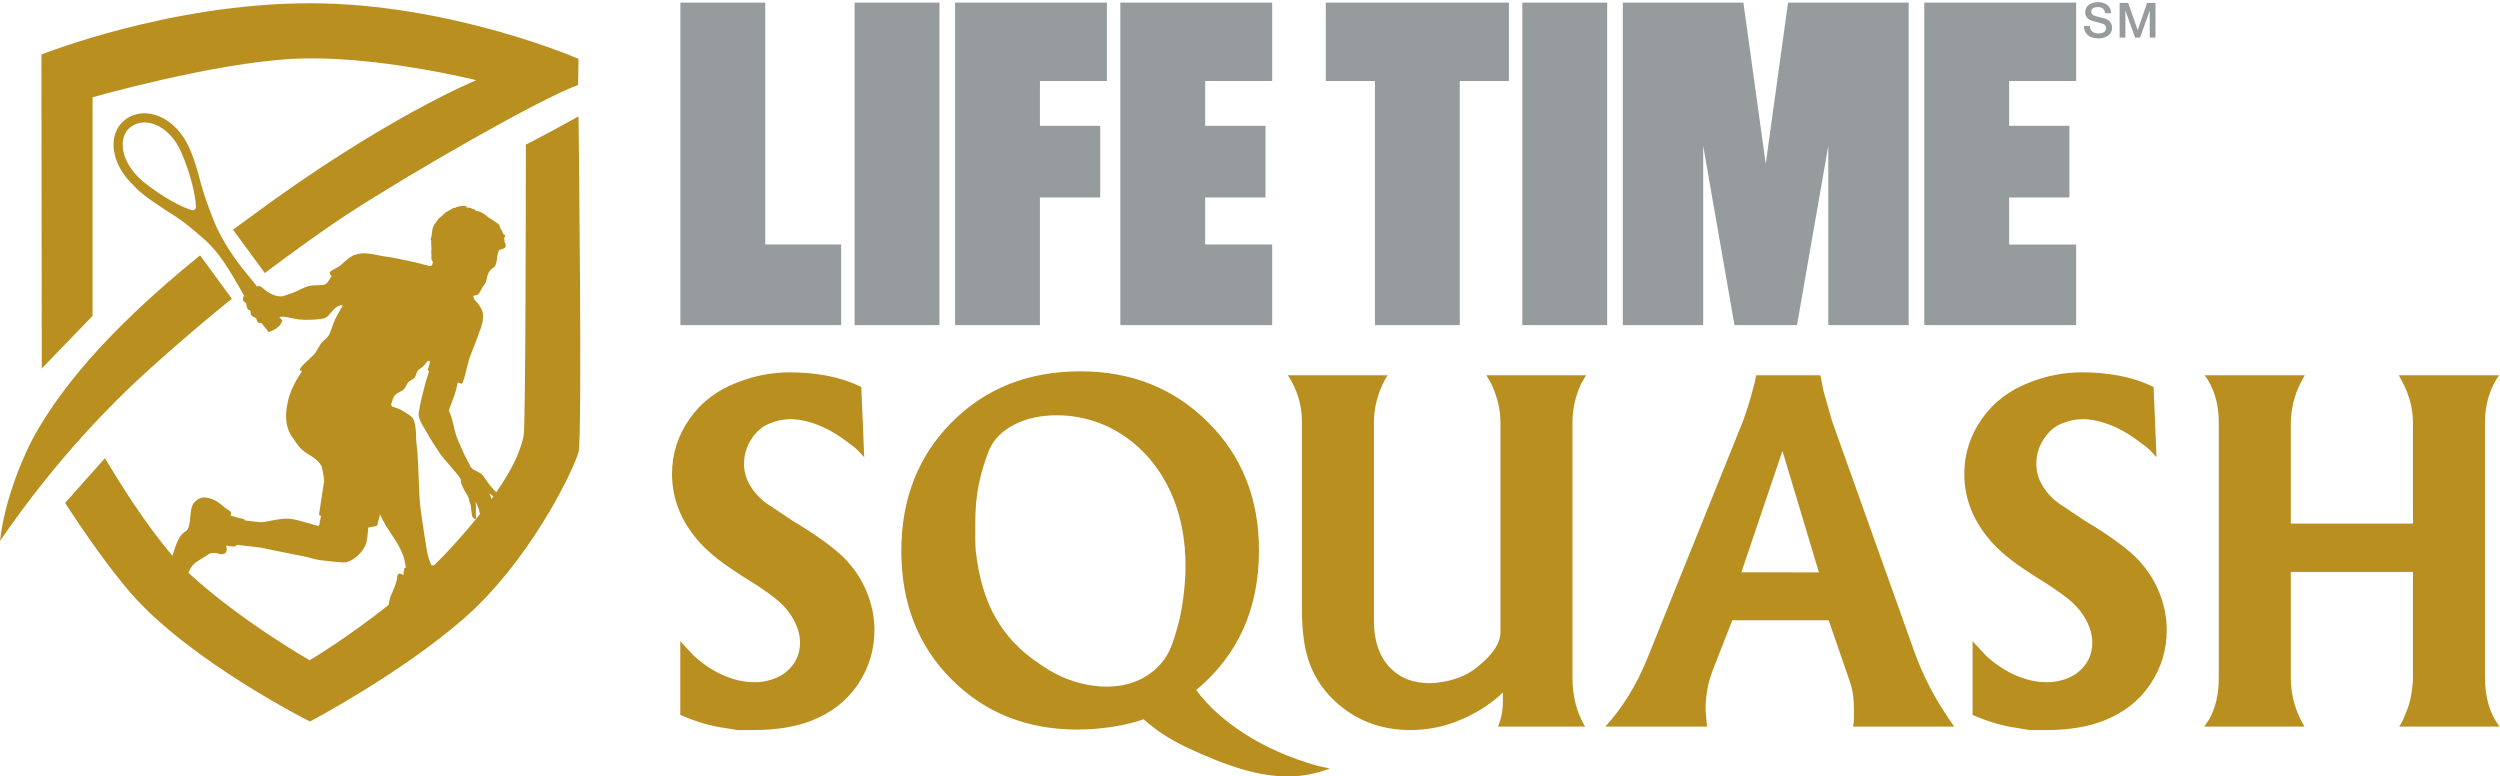
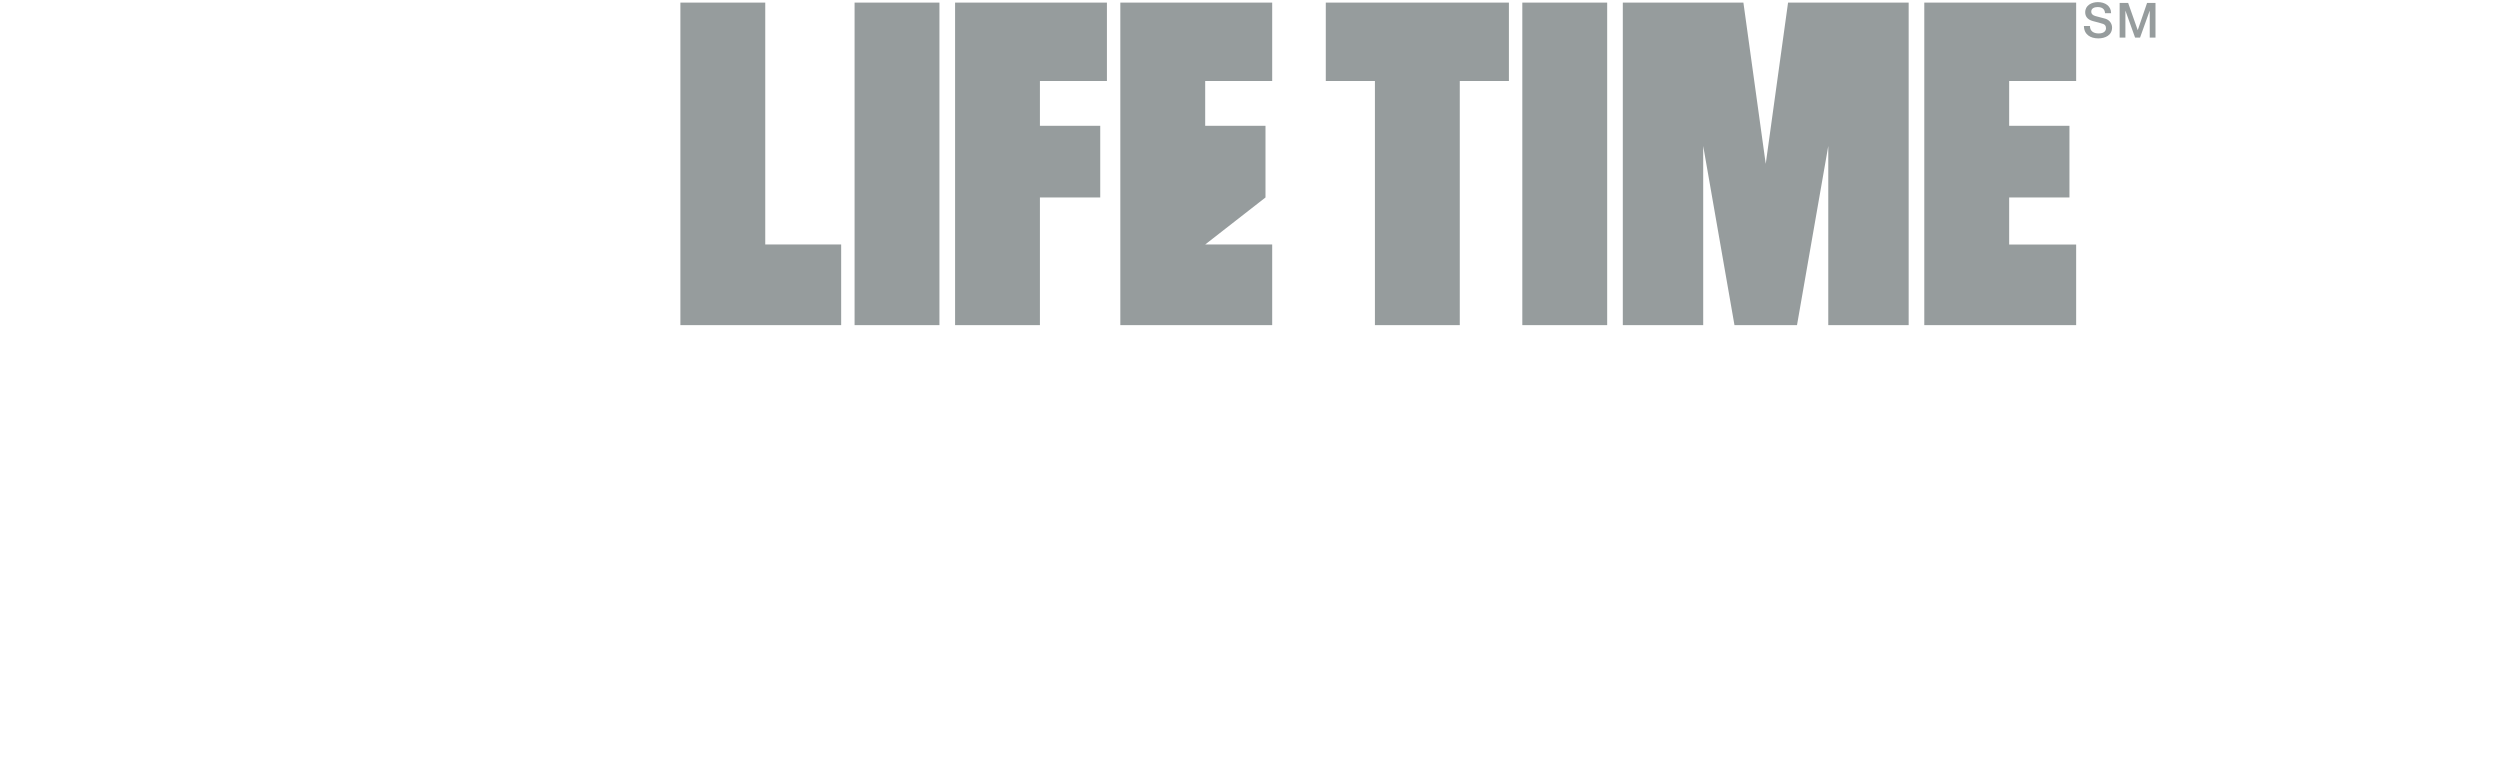
<svg xmlns="http://www.w3.org/2000/svg" width="161px" height="50px" viewBox="0 0 161 50" version="1.1">
  <title>logo-squash</title>
  <desc>Created with Sketch.</desc>
  <defs />
  <g stroke="none" stroke-width="1" fill="none" fill-rule="evenodd">
    <g id="logo-squash">
-       <path d="M43.817,20.938 L43.817,0.168 L49.282,0.168 L49.282,15.745 L54.171,15.745 L54.171,20.938 L43.817,20.938 Z M55.035,20.939 L60.5,20.939 L60.5,0.168 L55.035,0.168 L55.035,20.939 Z M61.507,0.168 L61.507,20.938 L66.971,20.938 L66.971,12.717 L70.855,12.717 L70.855,8.101 L66.971,8.101 L66.971,5.216 L71.286,5.216 L71.286,0.168 L61.507,0.168 Z M72.149,0.168 L72.149,20.938 L81.929,20.938 L81.929,15.745 L77.614,15.745 L77.614,12.717 L81.498,12.717 L81.498,8.101 L77.614,8.101 L77.614,5.216 L81.929,5.216 L81.929,0.168 L72.149,0.168 Z M85.381,0.168 L85.381,5.216 L88.545,5.216 L88.545,20.938 L94.01,20.938 L94.01,5.216 L97.174,5.216 L97.174,0.168 L85.381,0.168 Z M98.037,20.939 L103.502,20.939 L103.502,0.168 L98.037,0.168 L98.037,20.939 Z M115.151,0.168 L113.713,10.553 L112.275,0.168 L104.509,0.168 L104.509,20.938 L109.686,20.938 L109.686,9.399 L111.7,20.938 L115.727,20.938 L117.741,9.4 L117.74,20.938 L122.918,20.938 L122.918,0.168 L115.151,0.168 Z M123.924,0.168 L123.924,20.939 L133.704,20.939 L133.704,15.746 L129.39,15.746 L129.39,12.717 L133.273,12.717 L133.273,8.101 L129.39,8.101 L129.39,5.217 L133.704,5.217 L133.704,0.168 L123.924,0.168 Z M134.593,1.676 C134.593,2.02 134.845,2.154 135.157,2.154 C135.499,2.154 135.627,1.985 135.627,1.817 C135.627,1.644 135.534,1.576 135.444,1.542 C135.288,1.482 135.085,1.442 134.78,1.357 C134.4,1.254 134.287,1.023 134.287,0.792 C134.287,0.345 134.699,0.136 135.101,0.136 C135.565,0.136 135.954,0.383 135.954,0.848 L135.565,0.848 C135.546,0.561 135.353,0.455 135.085,0.455 C134.904,0.455 134.677,0.52 134.677,0.745 C134.677,0.901 134.783,0.989 134.941,1.033 C134.976,1.042 135.469,1.17 135.583,1.204 C135.877,1.292 136.017,1.542 136.017,1.773 C136.017,2.272 135.574,2.472 135.132,2.472 C134.625,2.472 134.213,2.229 134.204,1.676 L134.593,1.676 Z M136.505,0.189 L137.053,0.189 L137.667,1.935 L137.673,1.935 L138.271,0.189 L138.814,0.189 L138.814,2.42 L138.443,2.42 L138.443,0.698 L138.436,0.698 L137.82,2.42 L137.499,2.42 L136.882,0.698 L136.876,0.698 L136.876,2.42 L136.505,2.42 L136.505,0.189 Z" id="Life-Time" fill="#969C9D" />
-       <path d="M31.962,31.702 C31.777,31.53 31.593,31.32 31.359,30.991 C31.121,30.652 31.079,30.554 30.928,30.472 C30.792,30.401 30.432,30.206 30.432,30.206 L30.321,30.08 C30.207,29.835 30.102,29.676 29.966,29.406 C29.859,29.194 29.619,28.633 29.499,28.357 C29.373,28.064 29.32,27.855 29.277,27.669 C29.152,27.132 29.085,26.852 28.986,26.634 C28.965,26.588 28.936,26.528 28.908,26.454 C28.923,26.379 28.945,26.302 28.978,26.22 C29.115,25.892 29.197,25.639 29.252,25.496 C29.364,25.196 29.478,24.635 29.478,24.635 C29.506,24.631 29.574,24.661 29.62,24.675 C29.726,24.728 29.76,24.735 29.802,24.626 C30.025,24.037 30.094,23.387 30.332,22.796 C30.525,22.31 30.725,21.833 30.88,21.336 C31.066,20.945 31.153,20.437 31.09,20.141 C31.049,19.945 30.948,19.785 30.837,19.622 C30.748,19.491 30.598,19.378 30.528,19.24 C30.371,18.936 30.695,19.083 30.815,18.938 C30.959,18.762 31.019,18.539 31.168,18.361 C31.379,18.104 31.326,17.803 31.483,17.534 C31.599,17.333 31.772,17.237 31.839,17.194 C31.905,17.151 31.962,16.951 31.994,16.738 C32.027,16.524 32.053,16.352 32.053,16.352 L32.134,16.103 C32.134,16.103 32.532,16.011 32.556,15.904 C32.565,15.865 32.567,15.812 32.56,15.757 C32.564,15.747 32.57,15.735 32.574,15.725 C32.565,15.722 32.558,15.718 32.551,15.714 C32.536,15.66 32.513,15.606 32.475,15.559 C32.476,15.503 32.512,15.486 32.524,15.441 C32.498,15.443 32.465,15.429 32.437,15.406 C32.465,15.318 32.559,15.268 32.509,15.123 C32.467,15.134 32.435,15.084 32.398,15.035 C32.34,14.96 32.357,14.95 32.343,14.903 C32.311,14.791 32.224,14.721 32.179,14.618 C32.192,14.611 32.191,14.59 32.208,14.583 C32.161,14.53 32.13,14.481 32.11,14.435 C31.908,14.279 31.674,14.139 31.456,14.003 C31.272,13.843 31.062,13.695 30.935,13.649 C30.914,13.642 30.89,13.634 30.862,13.628 C30.861,13.628 30.859,13.626 30.857,13.625 C30.827,13.613 30.796,13.606 30.765,13.599 C30.715,13.588 30.666,13.57 30.616,13.559 C30.615,13.559 30.613,13.559 30.612,13.558 C30.6,13.548 30.589,13.538 30.578,13.533 C30.592,13.531 30.619,13.517 30.632,13.516 C30.541,13.464 30.425,13.477 30.339,13.423 C30.352,13.419 30.371,13.409 30.383,13.405 C30.273,13.35 30.118,13.406 30.009,13.346 C30.032,13.339 30.054,13.317 30.077,13.31 C29.985,13.271 29.912,13.254 29.817,13.25 C29.71,13.245 29.67,13.285 29.577,13.322 C29.597,13.31 29.619,13.29 29.641,13.278 C29.527,13.283 29.423,13.324 29.321,13.379 C29.174,13.387 29.071,13.468 28.941,13.544 C28.854,13.595 28.753,13.637 28.673,13.699 C28.571,13.778 28.503,13.881 28.395,13.954 C28.225,14.068 28.151,14.224 28.025,14.385 C27.905,14.539 27.849,14.713 27.828,14.905 C27.821,14.97 27.815,15.03 27.808,15.088 C27.802,15.113 27.796,15.137 27.793,15.162 C27.789,15.18 27.789,15.196 27.787,15.213 C27.773,15.284 27.754,15.354 27.721,15.433 C27.758,15.447 27.769,15.486 27.77,15.53 C27.77,15.543 27.769,15.556 27.769,15.569 C27.767,15.617 27.758,15.668 27.764,15.701 C27.767,15.716 27.77,15.727 27.772,15.739 C27.775,15.788 27.775,15.838 27.781,15.886 C27.784,15.919 27.789,15.951 27.795,15.983 C27.794,15.987 27.794,15.99 27.793,15.993 C27.762,16.109 27.774,16.173 27.773,16.298 C27.773,16.413 27.815,16.519 27.76,16.627 C27.77,16.622 27.779,16.618 27.789,16.615 C27.788,16.698 27.795,16.781 27.863,16.842 C27.868,16.847 27.873,16.847 27.878,16.85 C27.865,16.96 27.843,17.105 27.754,17.128 C27.691,17.146 27.588,17.108 27.526,17.095 C27.412,17.072 27.301,17.043 27.188,17.012 C26.573,16.846 25.953,16.722 25.328,16.6 C25.093,16.555 24.854,16.522 24.616,16.489 C24.485,16.462 24.352,16.433 24.22,16.409 C23.893,16.351 23.574,16.29 23.244,16.32 C23.128,16.331 23.017,16.361 22.911,16.404 C22.826,16.401 22.746,16.454 22.688,16.485 C22.48,16.595 22.299,16.753 22.118,16.917 C22.063,16.961 22.012,17.01 21.961,17.058 C21.743,17.251 21.469,17.324 21.25,17.511 C21.21,17.545 21.219,17.572 21.263,17.651 C21.265,17.656 21.268,17.659 21.27,17.663 C21.278,17.679 21.295,17.706 21.317,17.741 C21.33,17.76 21.341,17.78 21.353,17.798 C21.277,17.909 21.203,18.019 21.132,18.127 C20.975,18.366 20.818,18.354 20.553,18.363 C20.337,18.37 20.093,18.375 19.885,18.423 C19.697,18.467 19.519,18.552 19.344,18.636 C19.094,18.784 18.504,18.996 18.205,19.078 C18.205,19.078 18.204,19.077 18.203,19.077 C17.831,19.13 17.498,18.966 17.188,18.765 C17.057,18.666 16.941,18.554 16.798,18.461 C16.716,18.408 16.63,18.412 16.549,18.447 C16.545,18.442 16.542,18.439 16.541,18.437 C16.367,18.206 16.186,17.986 15.994,17.753 C15.752,17.461 15.502,17.158 15.261,16.822 C14.538,15.817 14.043,14.934 13.702,14.045 C13.353,13.134 13.159,12.615 12.901,11.693 C12.774,11.158 12.551,10.357 12.216,9.582 C11.616,8.193 10.471,7.295 9.299,7.295 C8.854,7.295 8.434,7.433 8.082,7.691 C7.622,8.032 7.35,8.56 7.316,9.177 C7.266,10.117 7.757,11.159 8.614,11.945 C8.639,11.978 8.682,12.027 8.75,12.1 C9.28,12.656 10.721,13.568 11.194,13.868 L11.309,13.94 C11.922,14.34 12.457,14.805 13.078,15.344 L13.106,15.369 C14.133,16.258 14.792,17.415 15.491,18.64 L15.697,19.002 L15.72,19.037 C15.664,19.121 15.63,19.218 15.647,19.317 C15.656,19.369 15.687,19.398 15.725,19.431 C15.757,19.461 15.825,19.489 15.848,19.524 C15.866,19.552 15.864,19.6 15.866,19.633 C15.871,19.694 15.888,19.756 15.911,19.815 C15.936,19.877 15.96,19.928 16.02,19.957 C16.053,19.972 16.097,19.982 16.119,20.008 C16.143,20.039 16.135,20.071 16.134,20.111 C16.133,20.172 16.149,20.251 16.186,20.302 C16.224,20.351 16.293,20.393 16.347,20.423 C16.39,20.448 16.462,20.459 16.496,20.49 C16.519,20.513 16.513,20.555 16.519,20.585 C16.529,20.622 16.548,20.649 16.566,20.681 C16.61,20.758 16.677,20.807 16.77,20.819 C16.798,20.822 16.826,20.817 16.853,20.809 L16.884,20.858 C16.999,21.012 17.118,21.165 17.243,21.311 L17.308,21.387 L17.401,21.35 C17.696,21.233 18.016,21.067 18.153,20.724 L18.185,20.644 L18.129,20.579 C18.094,20.539 18.038,20.472 17.993,20.419 C18.109,20.39 18.241,20.394 18.365,20.407 C18.766,20.478 19.159,20.588 19.572,20.594 C19.885,20.599 20.201,20.597 20.512,20.556 C20.76,20.523 20.919,20.531 21.106,20.358 C21.359,20.121 21.627,19.633 22.028,19.662 C22.045,19.663 22.062,19.667 22.08,19.668 C21.858,20.052 21.612,20.438 21.458,20.859 C21.308,21.267 21.251,21.631 20.906,21.887 C20.573,22.134 20.481,22.542 20.209,22.84 C19.994,23.076 19.238,23.695 19.315,23.825 C19.325,23.841 19.375,23.873 19.446,23.911 C19.034,24.531 18.706,25.15 18.564,25.742 C18.263,27.004 18.473,27.74 18.942,28.315 C19.101,28.556 19.255,28.794 19.479,28.985 C19.929,29.37 20.407,29.472 20.694,30.002 C20.704,30.021 20.713,30.038 20.722,30.054 C20.789,30.37 20.865,30.7 20.871,31.027 C20.85,31.132 20.837,31.205 20.832,31.237 L20.544,33.155 C20.585,33.179 20.626,33.203 20.667,33.227 C20.656,33.318 20.641,33.411 20.618,33.5 C20.588,33.614 20.587,33.753 20.538,33.863 C20.328,33.85 20.12,33.761 19.916,33.708 C19.412,33.575 18.857,33.368 18.333,33.403 C18.041,33.422 17.775,33.478 17.488,33.525 C17.204,33.571 16.968,33.649 16.674,33.62 C16.424,33.594 16.188,33.573 15.953,33.537 C15.889,33.527 15.824,33.519 15.76,33.514 C15.746,33.38 15.418,33.386 15.301,33.337 C15.177,33.287 14.831,33.2 14.831,33.2 C14.956,33.022 14.842,32.908 14.66,32.814 C14.478,32.721 14.284,32.494 14.014,32.323 C13.747,32.151 13.529,32.085 13.242,32.041 C12.954,31.998 12.669,32.151 12.465,32.416 C12.262,32.68 12.262,33.335 12.228,33.56 C12.194,33.783 12.15,34.072 12.004,34.181 C11.856,34.29 11.646,34.389 11.45,34.819 C11.32,35.104 11.191,35.476 11.105,35.788 C9.352,33.754 7.609,30.935 6.757,29.506 L4.191,32.392 C5.239,34.008 6.987,36.549 8.431,38.205 C12.275,42.61 19.962,46.465 19.962,46.465 C19.962,46.465 25.727,43.436 29.845,39.857 C33.962,36.278 36.799,30.622 37.257,29.12 C37.51,28.29 37.257,7.497 37.257,7.497 C37.229,7.524 33.848,9.364 33.864,9.301 C33.864,11.97 33.853,27.444 33.722,28.064 C33.574,28.771 33.234,29.869 31.962,31.702 Z M31.781,31.958 C31.64,31.891 31.509,31.769 31.509,31.769 C31.584,31.907 31.621,32.033 31.648,32.142 C31.693,32.08 31.738,32.019 31.781,31.958 Z M30.912,33.106 C30.888,32.996 30.86,32.872 30.837,32.8 C30.794,32.669 30.635,32.298 30.635,32.298 L30.654,32.66 C30.654,32.66 30.634,33.102 30.647,33.169 C30.66,33.238 30.669,33.411 30.641,33.415 C30.57,33.428 30.534,33.401 30.452,33.329 C30.368,33.259 30.322,32.568 30.322,32.568 C30.286,32.469 30.236,32.305 30.236,32.305 C30.236,32.305 30.2,32.072 30.093,31.882 C29.987,31.694 29.948,31.688 29.789,31.342 C29.63,30.997 29.683,30.895 29.67,30.865 C29.568,30.612 28.554,29.547 28.345,29.226 C28.098,28.847 27.682,28.225 27.492,27.857 C27.386,27.681 27.281,27.502 27.176,27.325 C27.075,27.159 26.98,26.907 26.961,26.717 C26.955,26.668 26.977,26.485 27,26.383 C27.035,26.166 27.092,25.907 27.122,25.761 C27.144,25.654 27.182,25.505 27.22,25.37 C27.396,24.6 27.634,23.901 27.634,23.901 C27.59,23.866 27.54,23.841 27.541,23.828 C27.549,23.776 27.599,23.64 27.62,23.59 C27.712,23.381 27.661,23.227 27.661,23.227 C27.661,23.227 27.595,23.244 27.505,23.276 C27.404,23.426 27.309,23.57 27.14,23.683 C27.029,23.759 26.936,23.812 26.867,23.935 C26.795,24.066 26.797,24.203 26.697,24.316 C26.52,24.515 26.311,24.504 26.191,24.775 C26.136,24.898 26.076,25.006 25.974,25.101 C25.969,25.106 25.963,25.109 25.957,25.114 C25.951,25.123 25.947,25.132 25.941,25.142 C25.932,25.143 25.922,25.145 25.913,25.147 C25.806,25.222 25.671,25.267 25.562,25.345 C25.374,25.479 25.286,25.679 25.235,25.902 C25.223,25.957 25.206,26.005 25.186,26.046 C25.204,26.088 25.224,26.13 25.247,26.17 C25.285,26.187 25.324,26.204 25.363,26.219 C25.563,26.296 25.746,26.331 25.916,26.449 C26.192,26.641 26.557,26.756 26.668,27.111 C26.772,27.445 26.797,27.852 26.799,28.207 C26.801,28.492 26.853,28.763 26.875,29.05 C26.935,29.833 26.953,30.606 26.986,31.386 C27.01,32 27.05,32.6 27.145,33.211 C27.222,33.716 27.475,35.518 27.587,35.883 C27.618,35.986 27.692,36.191 27.777,36.397 C27.834,36.391 27.888,36.397 27.934,36.424 C28.359,36.012 28.77,35.589 29.161,35.157 C29.843,34.404 30.421,33.723 30.912,33.106 Z M25.018,38.967 C25.044,38.816 25.077,38.645 25.126,38.478 C25.313,38.011 25.565,37.55 25.587,37.073 C25.623,36.994 25.672,36.946 25.756,36.938 C25.835,36.97 25.909,37.001 25.983,37.029 C25.982,37.003 25.984,36.975 25.987,36.95 C25.997,36.861 25.997,36.765 26.02,36.677 C26.027,36.651 26.042,36.598 26.067,36.583 C26.084,36.573 26.106,36.578 26.128,36.578 C26.125,36.56 26.122,36.54 26.122,36.524 C26.099,36.268 26.048,36.015 25.961,35.772 C25.722,35.098 25.278,34.537 24.899,33.929 C24.737,33.67 24.593,33.405 24.472,33.131 C24.414,33.351 24.341,33.632 24.289,33.854 C24.1,33.911 23.911,33.948 23.721,33.972 C23.716,34.008 23.711,34.045 23.707,34.082 C23.666,34.468 23.665,34.85 23.493,35.197 C23.268,35.654 22.615,36.26 22.087,36.217 C21.807,36.195 21.535,36.187 21.258,36.145 C21.069,36.117 20.883,36.107 20.694,36.086 C20.28,36.042 19.892,35.883 19.485,35.81 C18.583,35.649 17.694,35.439 16.797,35.268 C16.608,35.233 15.817,35.154 15.266,35.091 C15.263,35.095 15.255,35.097 15.249,35.1 C15.211,35.156 15.15,35.193 15.049,35.194 C14.911,35.198 14.775,35.183 14.644,35.142 C14.59,35.145 14.559,35.147 14.559,35.147 C14.559,35.147 14.714,35.565 14.439,35.654 C14.164,35.744 14.135,35.652 13.922,35.619 C13.708,35.587 13.532,35.603 13.287,35.784 C13.041,35.967 12.48,36.22 12.299,36.553 C12.241,36.659 12.189,36.773 12.129,36.876 C12.187,36.931 12.244,36.984 12.301,37.037 C15.599,40.043 19.945,42.522 19.945,42.522 C19.945,42.522 22.337,41.096 25.018,38.967 Z M22.343,13.815 C26.386,11.175 34.786,6.352 37.227,5.473 L37.257,3.789 C37.257,3.789 29.022,0.21 19.962,0.21 C10.902,0.21 2.666,3.514 2.666,3.514 L2.69,23.733 L5.961,20.344 L5.961,6.267 C5.961,6.267 13.648,4.064 18.864,3.789 C24.08,3.514 30.669,5.165 30.669,5.165 C30.669,5.165 24.777,7.565 16.119,13.976 C15.928,14.117 15.312,14.567 15.008,14.792 L17.055,17.586 C18.561,16.45 20.72,14.874 22.343,13.815 Z M8.816,24.517 C9.636,23.746 12.059,21.559 14.931,19.236 L12.885,16.444 C6.622,21.52 3.862,25.199 2.315,27.874 C1.636,29.049 0.313,32.015 0,34.839 C3.816,29.254 7.619,25.645 8.816,24.517 Z M12.563,13.467 C12.504,13.531 12.415,13.558 12.334,13.532 C11.657,13.32 10.444,12.679 9.259,11.728 C8.405,11.042 7.885,10.101 7.901,9.271 C7.907,8.941 8.005,8.482 8.432,8.166 C8.684,7.979 8.976,7.885 9.299,7.885 C9.382,7.885 9.468,7.892 9.554,7.905 C10.411,8.034 11.224,8.767 11.677,9.817 C12.316,11.295 12.584,12.613 12.621,13.297 C12.626,13.361 12.606,13.421 12.563,13.467 Z M55.656,29.445 C55.447,29.215 55.311,29.069 55.249,29.006 C55.123,28.88 54.956,28.744 54.747,28.597 C54.058,28.052 53.384,27.65 52.726,27.387 C52.068,27.126 51.457,26.994 50.892,26.994 C50.454,26.994 50.004,27.089 49.545,27.278 C49.085,27.466 48.699,27.8 48.386,28.283 C48.072,28.765 47.916,29.3 47.916,29.886 C47.916,30.41 48.072,30.912 48.386,31.394 C48.699,31.877 49.127,32.285 49.67,32.62 L51.081,33.563 L51.55,33.845 C53.138,34.831 54.214,35.679 54.778,36.391 C55.279,37 55.66,37.664 55.922,38.387 C56.183,39.11 56.314,39.839 56.314,40.571 C56.314,41.85 55.958,43.018 55.249,44.076 C54.538,45.133 53.536,45.915 52.24,46.417 C51.216,46.814 49.994,47.015 48.574,47.015 L47.477,47.015 C47.121,46.951 46.871,46.909 46.725,46.889 C45.785,46.762 44.813,46.48 43.81,46.04 L43.81,41.294 L44.688,42.237 C45.315,42.802 45.962,43.228 46.631,43.511 C47.299,43.793 47.947,43.934 48.574,43.934 C48.804,43.934 48.97,43.924 49.075,43.903 C49.827,43.798 50.423,43.515 50.861,43.054 C51.3,42.594 51.52,42.038 51.52,41.389 C51.52,41.158 51.488,40.923 51.426,40.682 C51.363,40.441 51.258,40.183 51.112,39.912 C50.882,39.492 50.589,39.121 50.235,38.795 C49.879,38.472 49.294,38.047 48.48,37.523 C47.498,36.916 46.776,36.434 46.318,36.077 C45.857,35.722 45.45,35.355 45.096,34.977 C43.883,33.636 43.278,32.149 43.278,30.514 C43.278,29.236 43.653,28.058 44.406,26.978 C45.158,25.9 46.202,25.108 47.54,24.606 C48.625,24.187 49.733,23.978 50.861,23.978 C51.697,23.978 52.501,24.051 53.275,24.197 C54.047,24.344 54.778,24.585 55.468,24.92 L55.656,29.445 Z M85.653,49.497 C85.173,49.664 84.724,49.791 84.306,49.874 C83.887,49.958 83.418,50 82.896,50 C82.018,50 81.058,49.848 80.012,49.544 C78.968,49.24 77.735,48.754 76.315,48.083 C75.771,47.81 75.307,47.549 74.92,47.297 C74.533,47.045 74.11,46.721 73.651,46.323 C73.046,46.532 72.366,46.695 71.614,46.81 C70.862,46.925 70.121,46.983 69.389,46.983 C66.13,46.983 63.424,45.904 61.273,43.745 C59.121,41.588 58.045,38.833 58.045,35.48 C58.045,32.128 59.131,29.362 61.304,27.183 C63.477,25.004 66.234,23.914 69.577,23.914 C72.857,23.914 75.594,25.004 77.788,27.183 C79.982,29.362 81.078,32.117 81.078,35.448 C81.078,39.199 79.731,42.195 77.036,44.437 C77.788,45.464 78.832,46.406 80.169,47.266 C81.506,48.125 83.052,48.805 84.808,49.308 L85.653,49.497 Z M75.97,39.849 C76.221,38.654 76.346,37.512 76.346,36.423 C76.346,34.851 76.09,33.421 75.579,32.133 C75.066,30.844 74.34,29.76 73.401,28.88 C72.606,28.147 71.755,27.607 70.847,27.261 C69.938,26.916 69.013,26.744 68.073,26.744 C66.987,26.744 66.053,26.953 65.268,27.372 C64.485,27.791 63.957,28.341 63.686,29.021 C63.414,29.703 63.201,30.41 63.043,31.143 C62.887,31.877 62.808,32.726 62.808,33.689 L62.808,34.726 C62.808,35.02 62.819,35.271 62.84,35.48 C63.028,37.177 63.451,38.607 64.109,39.77 C64.767,40.933 65.692,41.912 66.882,42.709 C67.614,43.233 68.35,43.616 69.092,43.855 C69.833,44.097 70.559,44.217 71.27,44.217 C72.23,44.217 73.071,43.997 73.792,43.557 C74.513,43.117 75.04,42.52 75.375,41.766 C75.458,41.577 75.563,41.278 75.688,40.87 C75.813,40.461 75.907,40.121 75.97,39.849 Z M102.145,24.166 L101.832,24.7 C101.455,25.496 101.267,26.334 101.267,27.215 L101.267,43.621 C101.267,44.835 101.538,45.894 102.082,46.794 L96.473,46.794 C96.681,46.291 96.786,45.747 96.786,45.16 L96.786,44.594 C96.076,45.286 95.192,45.863 94.137,46.323 C93.084,46.783 91.981,47.015 90.831,47.015 C89.056,47.015 87.526,46.475 86.241,45.396 C84.956,44.317 84.199,42.918 83.969,41.199 C83.927,40.886 83.896,40.577 83.875,40.273 C83.854,39.97 83.844,39.618 83.844,39.22 L83.844,27.183 C83.844,26.072 83.54,25.067 82.935,24.166 L89.359,24.166 C89.128,24.543 88.952,24.91 88.826,25.266 C88.596,25.916 88.481,26.554 88.481,27.183 L88.481,40.006 C88.481,41.242 88.805,42.217 89.453,42.928 C90.1,43.641 90.978,43.997 92.085,43.997 C92.252,43.997 92.44,43.982 92.65,43.95 C92.858,43.918 93.026,43.893 93.151,43.871 C93.924,43.704 94.571,43.411 95.093,42.991 C96.117,42.195 96.629,41.431 96.629,40.697 L96.629,27.215 C96.629,26.377 96.43,25.539 96.034,24.7 L95.72,24.166 L102.145,24.166 Z M125.851,46.794 L119.333,46.794 C119.374,46.628 119.395,46.45 119.395,46.262 L119.395,45.824 C119.395,45.512 119.38,45.189 119.349,44.855 C119.317,44.521 119.217,44.125 119.051,43.665 L117.766,39.943 L111.561,39.943 L110.277,43.228 C109.983,44 109.838,44.834 109.838,45.73 L109.932,46.794 L103.382,46.794 C104.49,45.579 105.388,44.123 106.078,42.426 L112.25,27.12 C112.334,26.89 112.438,26.581 112.565,26.193 C112.689,25.806 112.794,25.444 112.877,25.108 L113.003,24.638 L113.097,24.166 L117.233,24.166 L117.328,24.638 L117.422,25.14 L117.985,27.12 L123.312,42.049 C123.856,43.536 124.587,44.95 125.506,46.291 L125.851,46.794 Z M117.139,36.863 L114.79,29.039 L112.143,36.856 L117.139,36.863 Z M138.88,29.445 C138.67,29.215 138.535,29.069 138.472,29.006 C138.347,28.88 138.179,28.744 137.97,28.597 C137.281,28.052 136.607,27.65 135.949,27.387 C135.292,27.126 134.681,26.994 134.117,26.994 C133.678,26.994 133.228,27.089 132.768,27.278 C132.309,27.466 131.923,27.8 131.609,28.283 C131.296,28.765 131.14,29.3 131.14,29.886 C131.14,30.41 131.296,30.912 131.609,31.394 C131.923,31.877 132.351,32.285 132.894,32.62 L134.305,33.563 L134.774,33.845 C136.362,34.831 137.438,35.679 138.003,36.391 C138.504,37 138.884,37.664 139.146,38.387 C139.407,39.11 139.538,39.839 139.538,40.571 C139.538,41.85 139.182,43.018 138.472,44.076 C137.762,45.133 136.759,45.915 135.464,46.417 C134.44,46.814 133.218,47.015 131.797,47.015 L130.7,47.015 C130.345,46.951 130.094,46.909 129.948,46.889 C129.009,46.762 128.036,46.48 127.034,46.04 L127.034,41.294 L127.911,42.237 C128.538,42.802 129.186,43.228 129.854,43.511 C130.523,43.793 131.17,43.934 131.797,43.934 C132.027,43.934 132.194,43.924 132.299,43.903 C133.051,43.798 133.646,43.515 134.085,43.054 C134.524,42.594 134.743,42.038 134.743,41.389 C134.743,41.158 134.712,40.923 134.649,40.682 C134.586,40.441 134.481,40.183 134.336,39.912 C134.105,39.492 133.812,39.121 133.458,38.795 C133.102,38.472 132.518,38.047 131.703,37.523 C130.721,36.916 130.001,36.434 129.541,36.077 C129.081,35.722 128.674,35.355 128.319,34.977 C127.107,33.636 126.501,32.149 126.501,30.514 C126.501,29.236 126.877,28.058 127.63,26.978 C128.382,25.9 129.426,25.108 130.763,24.606 C131.849,24.187 132.957,23.978 134.085,23.978 C134.92,23.978 135.724,24.051 136.497,24.197 C137.271,24.344 138.003,24.585 138.691,24.92 L138.88,29.445 Z M160.972,46.794 L154.517,46.794 C154.663,46.543 154.757,46.365 154.798,46.26 C154.861,46.113 154.945,45.904 155.049,45.631 C155.154,45.36 155.237,45.029 155.3,44.642 C155.362,44.254 155.394,43.914 155.394,43.621 L155.394,36.831 L147.528,36.831 L147.528,43.621 C147.528,44.562 147.727,45.443 148.124,46.26 L148.406,46.794 L141.951,46.794 L142.295,46.291 C142.483,45.936 142.629,45.543 142.734,45.113 C142.838,44.684 142.89,44.186 142.89,43.621 L142.89,27.215 C142.89,26 142.587,24.983 141.981,24.166 L148.437,24.166 C148.206,24.543 148.03,24.899 147.904,25.234 C147.779,25.57 147.685,25.916 147.623,26.272 C147.56,26.628 147.528,26.953 147.528,27.246 L147.528,33.72 L155.394,33.72 L155.394,27.246 C155.394,26.366 155.185,25.517 154.767,24.7 L154.485,24.166 L160.941,24.166 C160.335,25.025 160.032,26.041 160.032,27.215 L160.032,43.621 C160.032,44.92 160.345,45.978 160.972,46.794 Z" id="Squash" fill="#B98F20" />
+       <path d="M43.817,20.938 L43.817,0.168 L49.282,0.168 L49.282,15.745 L54.171,15.745 L54.171,20.938 L43.817,20.938 Z M55.035,20.939 L60.5,20.939 L60.5,0.168 L55.035,0.168 L55.035,20.939 Z M61.507,0.168 L61.507,20.938 L66.971,20.938 L66.971,12.717 L70.855,12.717 L70.855,8.101 L66.971,8.101 L66.971,5.216 L71.286,5.216 L71.286,0.168 L61.507,0.168 Z M72.149,0.168 L72.149,20.938 L81.929,20.938 L81.929,15.745 L77.614,15.745 L81.498,12.717 L81.498,8.101 L77.614,8.101 L77.614,5.216 L81.929,5.216 L81.929,0.168 L72.149,0.168 Z M85.381,0.168 L85.381,5.216 L88.545,5.216 L88.545,20.938 L94.01,20.938 L94.01,5.216 L97.174,5.216 L97.174,0.168 L85.381,0.168 Z M98.037,20.939 L103.502,20.939 L103.502,0.168 L98.037,0.168 L98.037,20.939 Z M115.151,0.168 L113.713,10.553 L112.275,0.168 L104.509,0.168 L104.509,20.938 L109.686,20.938 L109.686,9.399 L111.7,20.938 L115.727,20.938 L117.741,9.4 L117.74,20.938 L122.918,20.938 L122.918,0.168 L115.151,0.168 Z M123.924,0.168 L123.924,20.939 L133.704,20.939 L133.704,15.746 L129.39,15.746 L129.39,12.717 L133.273,12.717 L133.273,8.101 L129.39,8.101 L129.39,5.217 L133.704,5.217 L133.704,0.168 L123.924,0.168 Z M134.593,1.676 C134.593,2.02 134.845,2.154 135.157,2.154 C135.499,2.154 135.627,1.985 135.627,1.817 C135.627,1.644 135.534,1.576 135.444,1.542 C135.288,1.482 135.085,1.442 134.78,1.357 C134.4,1.254 134.287,1.023 134.287,0.792 C134.287,0.345 134.699,0.136 135.101,0.136 C135.565,0.136 135.954,0.383 135.954,0.848 L135.565,0.848 C135.546,0.561 135.353,0.455 135.085,0.455 C134.904,0.455 134.677,0.52 134.677,0.745 C134.677,0.901 134.783,0.989 134.941,1.033 C134.976,1.042 135.469,1.17 135.583,1.204 C135.877,1.292 136.017,1.542 136.017,1.773 C136.017,2.272 135.574,2.472 135.132,2.472 C134.625,2.472 134.213,2.229 134.204,1.676 L134.593,1.676 Z M136.505,0.189 L137.053,0.189 L137.667,1.935 L137.673,1.935 L138.271,0.189 L138.814,0.189 L138.814,2.42 L138.443,2.42 L138.443,0.698 L138.436,0.698 L137.82,2.42 L137.499,2.42 L136.882,0.698 L136.876,0.698 L136.876,2.42 L136.505,2.42 L136.505,0.189 Z" id="Life-Time" fill="#969C9D" />
    </g>
  </g>
</svg>